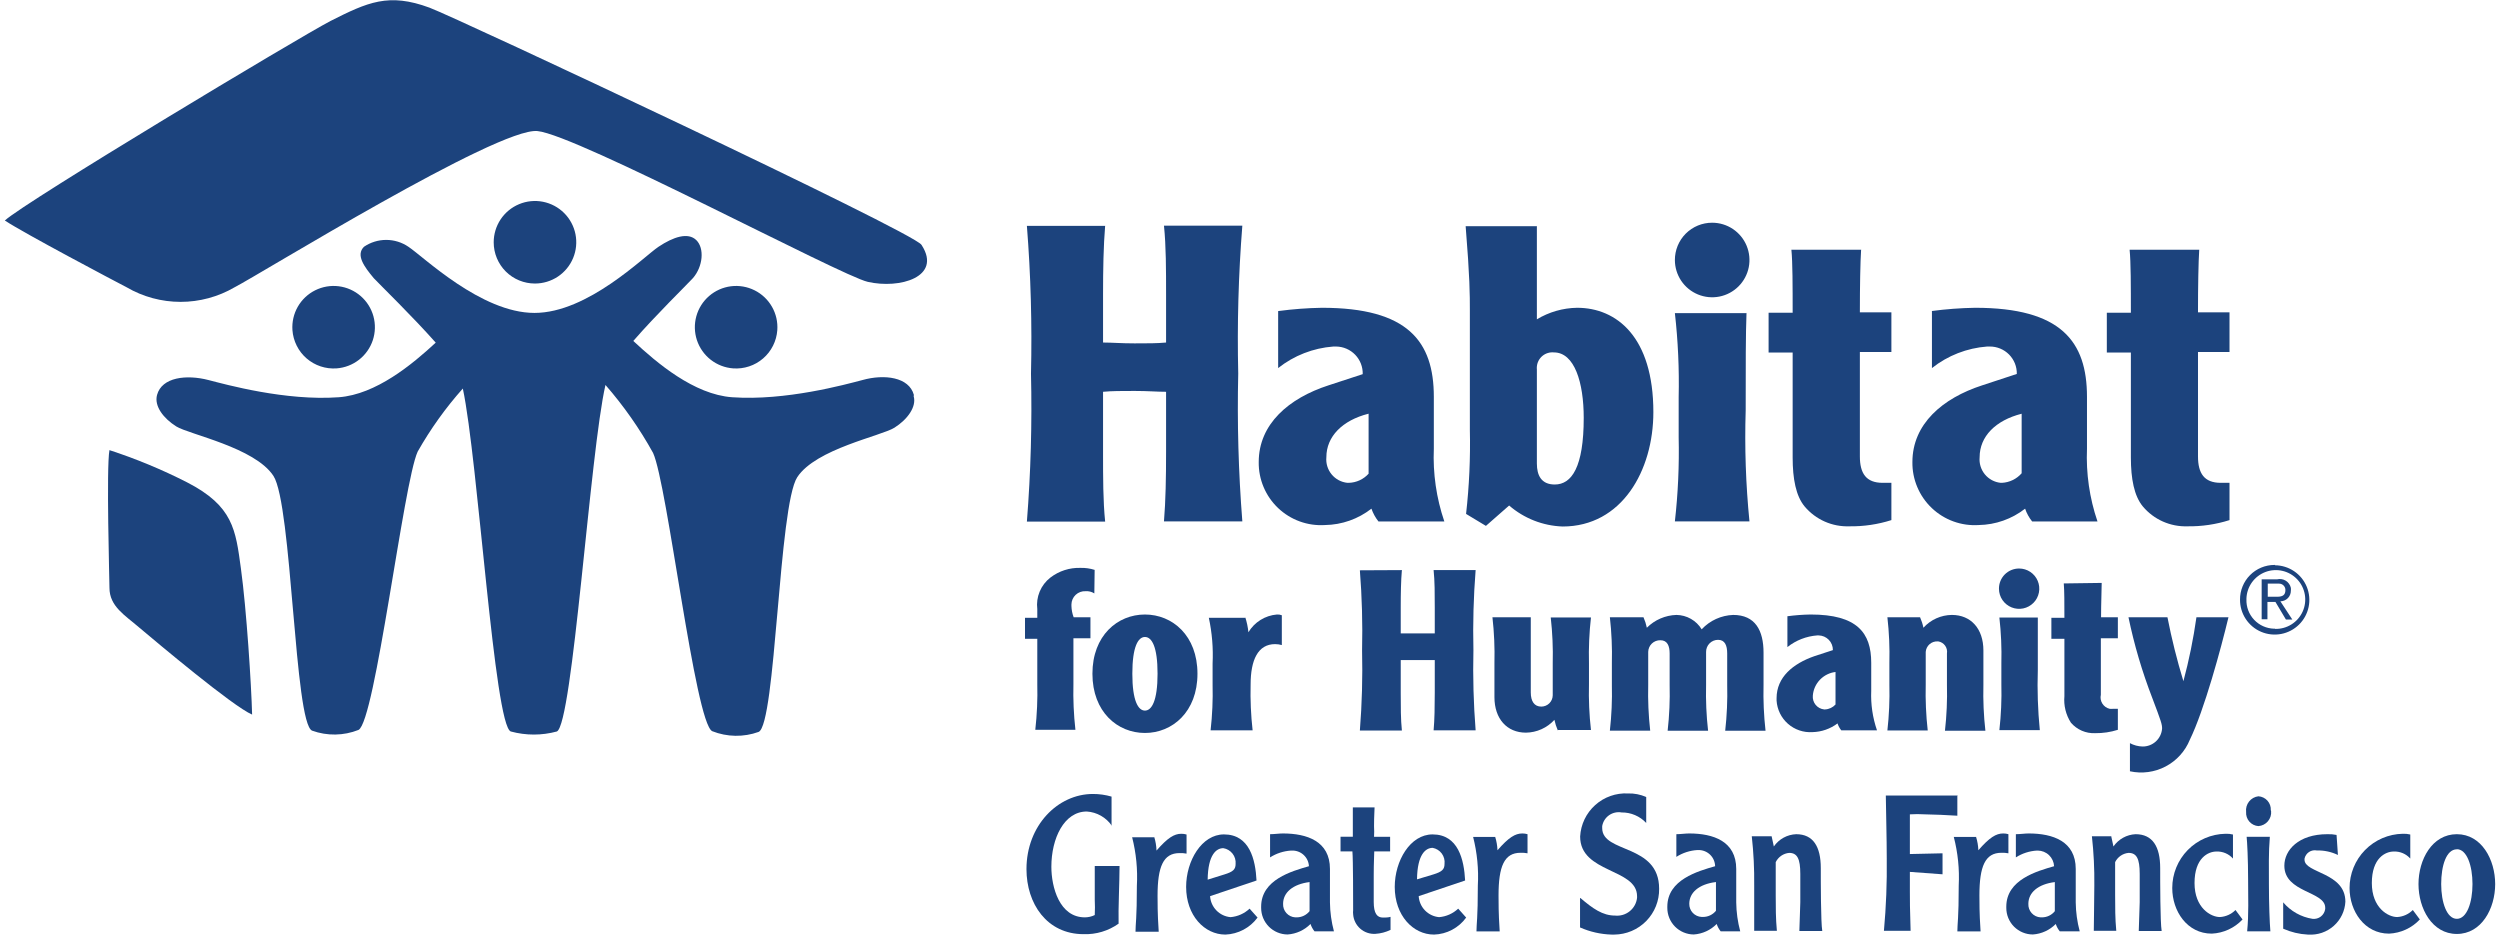
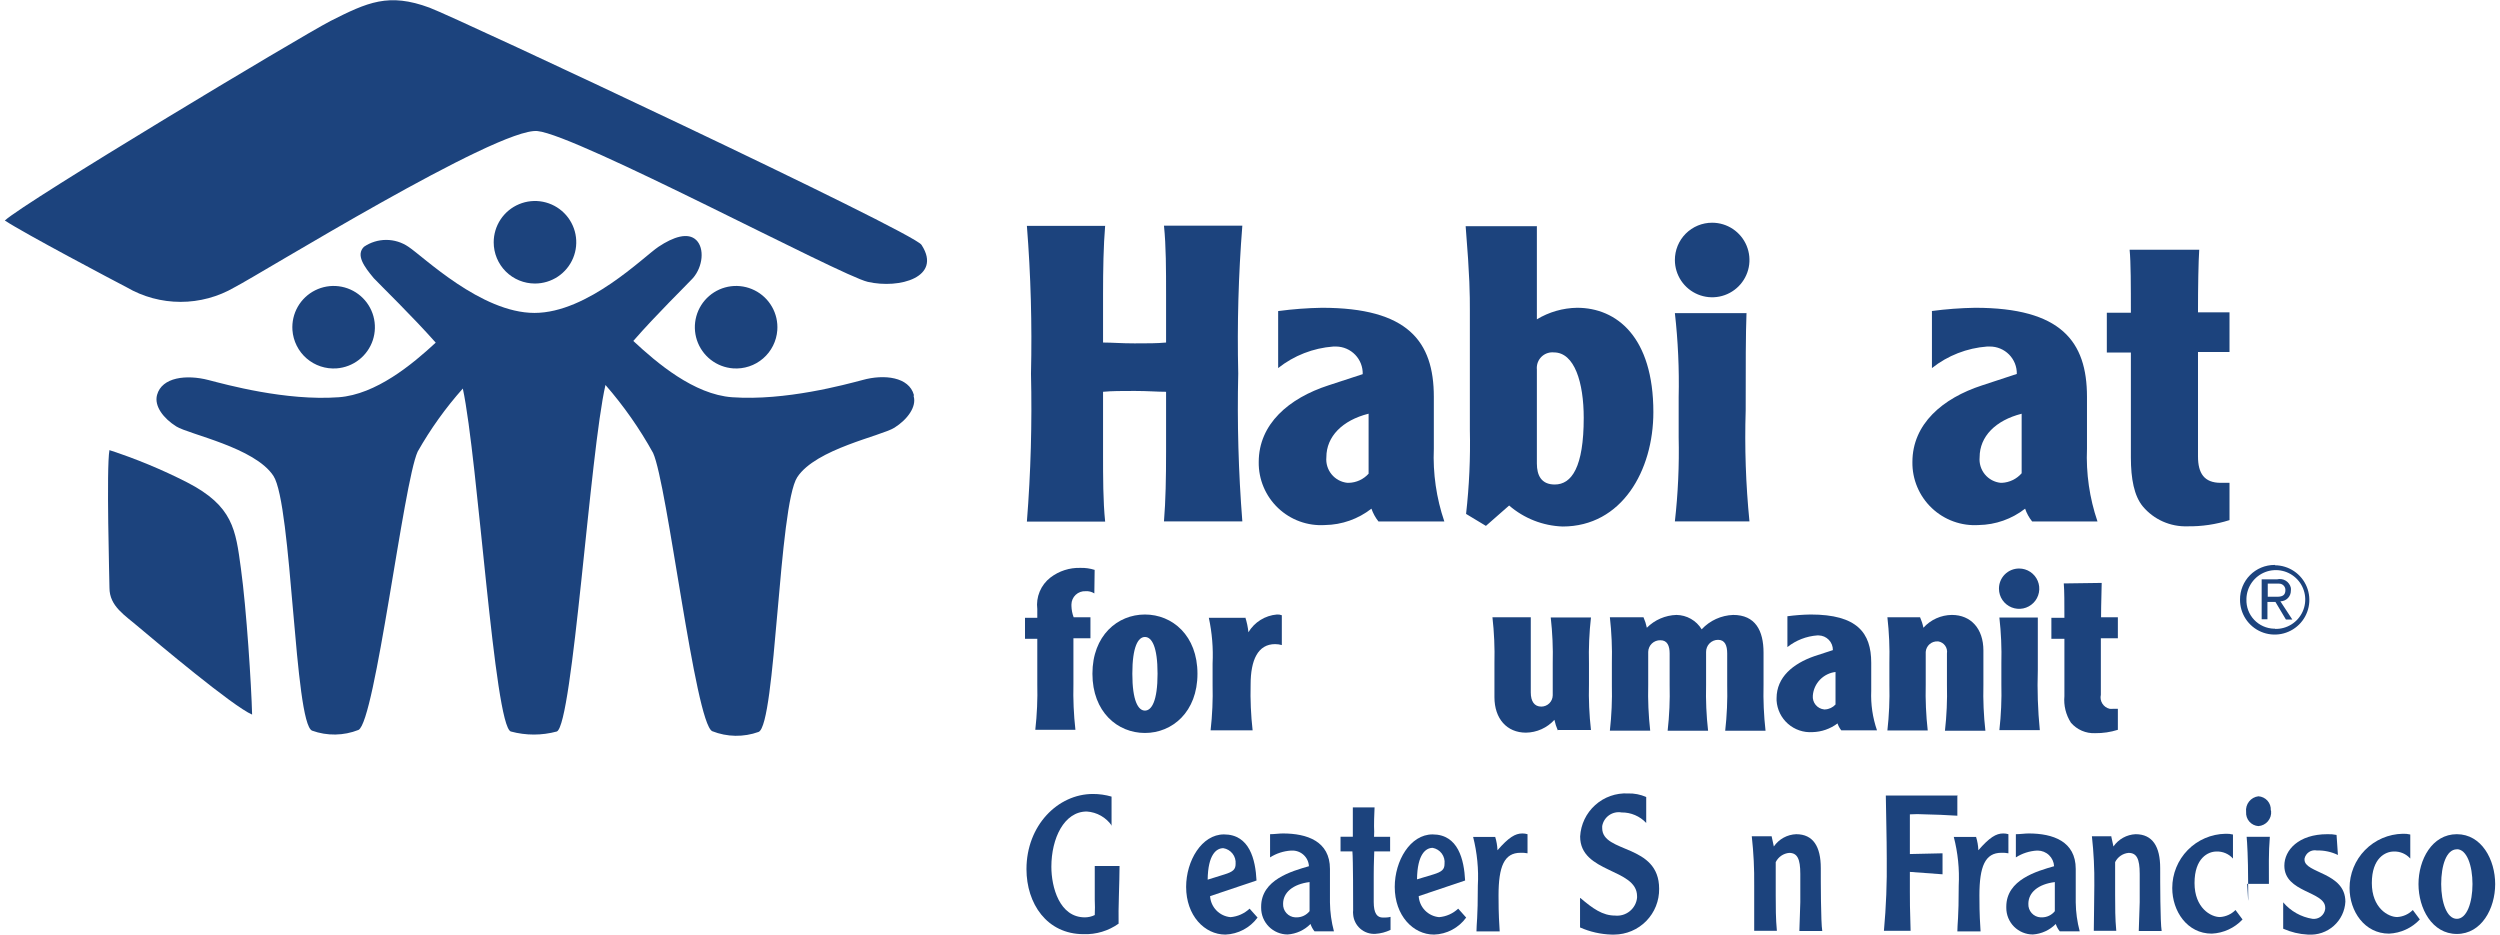
<svg xmlns="http://www.w3.org/2000/svg" width="214" height="80" viewBox="0 0 214 80" fill="none">
  <g clip-path="url(#clip0_210_509)">
    <path d="M25.033 28.261C24.984 27.564 25.142 26.869 25.487 26.262C25.833 25.655 26.351 25.164 26.975 24.852C27.6 24.539 28.303 24.418 28.996 24.504C29.689 24.591 30.341 24.881 30.869 25.337C31.398 25.794 31.779 26.397 31.965 27.07C32.15 27.743 32.132 28.456 31.913 29.119C31.694 29.782 31.282 30.365 30.732 30.795C30.181 31.224 29.515 31.481 28.819 31.533C28.355 31.567 27.889 31.509 27.448 31.363C27.007 31.218 26.599 30.986 26.247 30.682C25.895 30.378 25.607 30.008 25.399 29.592C25.191 29.177 25.066 28.724 25.033 28.261Z" fill="#1C437D" />
    <path d="M66.537 28.261C66.587 27.564 66.429 26.869 66.083 26.262C65.737 25.655 65.22 25.164 64.595 24.852C63.971 24.539 63.267 24.418 62.574 24.504C61.881 24.591 61.229 24.881 60.701 25.337C60.173 25.794 59.791 26.397 59.606 27.07C59.42 27.743 59.438 28.456 59.657 29.119C59.877 29.782 60.288 30.365 60.839 30.795C61.389 31.224 62.055 31.481 62.752 31.533C63.215 31.567 63.681 31.509 64.122 31.363C64.564 31.218 64.972 30.986 65.323 30.682C65.675 30.378 65.963 30.008 66.171 29.592C66.38 29.177 66.504 28.724 66.537 28.261Z" fill="#1C437D" />
    <path d="M78.228 33.807C77.814 32.27 75.692 32.009 73.831 32.53C72.356 32.917 67.231 34.328 62.672 34.004C59.399 33.771 56.207 31.047 54.211 29.186C56.189 26.912 58.707 24.467 59.328 23.793C60.173 22.804 60.316 21.258 59.606 20.557C58.896 19.856 57.637 20.279 56.369 21.123C55.101 21.968 50.318 26.786 45.75 26.786C41.182 26.786 36.246 21.968 34.96 21.123C34.4 20.741 33.737 20.536 33.059 20.536C32.38 20.536 31.717 20.741 31.157 21.123C30.446 21.825 31.157 22.813 32.002 23.82C32.622 24.476 35.266 27.038 37.298 29.33C35.302 31.182 32.182 33.771 28.999 34.004C24.449 34.337 19.315 32.908 17.84 32.53C15.97 32.045 13.857 32.279 13.443 33.807C13.183 34.768 14.001 35.82 15.089 36.503C16.177 37.186 21.814 38.301 23.406 40.737C24.997 43.173 25.204 61.914 26.715 62.544C28.003 63.009 29.417 62.987 30.689 62.481C32.119 61.753 34.538 41.294 35.752 38.66C36.846 36.728 38.142 34.917 39.618 33.258C40.922 39.371 42.315 62.139 43.727 62.616C45.016 62.966 46.376 62.966 47.665 62.616C49.023 62.031 50.507 38.66 51.828 32.953C53.388 34.742 54.753 36.691 55.902 38.768C57.124 41.393 59.498 61.861 60.964 62.589C62.236 63.094 63.65 63.117 64.938 62.652C66.413 62.022 66.656 43.272 68.247 40.845C69.839 38.418 75.44 37.321 76.564 36.611C77.688 35.901 78.471 34.813 78.21 33.914" fill="#1C437D" />
    <path d="M42.261 20.746C42.259 20.047 42.465 19.363 42.852 18.781C43.239 18.199 43.79 17.745 44.436 17.476C45.081 17.207 45.792 17.136 46.478 17.271C47.164 17.407 47.795 17.742 48.29 18.236C48.785 18.73 49.123 19.359 49.26 20.045C49.397 20.73 49.327 21.441 49.06 22.087C48.793 22.733 48.34 23.285 47.759 23.674C47.177 24.062 46.494 24.27 45.794 24.27C45.331 24.271 44.871 24.181 44.443 24.004C44.014 23.828 43.624 23.568 43.296 23.241C42.968 22.914 42.708 22.525 42.53 22.097C42.352 21.669 42.261 21.21 42.261 20.746Z" fill="#1C437D" />
    <path d="M78.91 21.007C80.627 23.703 77.031 24.755 74.279 24.126C71.977 23.605 49.39 11.542 46.001 11.218C42.611 10.895 22.317 23.443 20.078 24.593C18.676 25.41 17.083 25.84 15.46 25.84C13.838 25.84 12.245 25.41 10.843 24.593C9.836 24.072 2.104 19.991 0.413 18.877C2.104 17.303 25.59 3.2 28.287 1.798C31.47 0.189 33.268 -0.638 36.766 0.656C39.167 1.555 78.127 19.829 78.874 20.953" fill="#1C437D" />
    <path d="M9.325 38.517C11.621 39.263 13.855 40.189 16.006 41.285C19.962 43.317 20.169 45.348 20.619 48.638C21.104 52.153 21.518 58.688 21.581 61.169C19.926 60.458 13.488 55.038 11.906 53.708C10.71 52.674 9.37 51.91 9.37 50.319C9.37 49.708 9.091 40.036 9.37 38.526" fill="#1C437D" />
    <path d="M194.731 48.386C195.319 48.39 195.892 48.568 196.378 48.897C196.864 49.226 197.241 49.692 197.462 50.236C197.683 50.78 197.738 51.377 197.619 51.952C197.501 52.527 197.214 53.054 196.795 53.466C196.377 53.878 195.846 54.157 195.269 54.267C194.692 54.377 194.096 54.313 193.555 54.084C193.014 53.855 192.554 53.47 192.232 52.979C191.91 52.488 191.741 51.913 191.746 51.326C191.744 50.938 191.818 50.553 191.965 50.194C192.111 49.835 192.327 49.508 192.6 49.233C192.874 48.957 193.198 48.738 193.556 48.588C193.914 48.438 194.298 48.361 194.686 48.359H194.74L194.731 48.386ZM194.74 53.834C195.238 53.848 195.728 53.714 196.149 53.45C196.571 53.185 196.904 52.802 197.108 52.348C197.312 51.895 197.376 51.391 197.294 50.9C197.211 50.41 196.985 49.955 196.644 49.593C196.303 49.231 195.863 48.978 195.378 48.866C194.893 48.754 194.386 48.788 193.921 48.963C193.456 49.139 193.053 49.449 192.763 49.853C192.474 50.258 192.311 50.739 192.295 51.236V51.308C192.284 51.627 192.336 51.946 192.449 52.245C192.562 52.544 192.732 52.818 192.951 53.051C193.17 53.284 193.433 53.472 193.725 53.603C194.016 53.734 194.331 53.806 194.651 53.816H194.74V53.834ZM194.093 53.007H193.598V49.591H194.92C195.045 49.56 195.176 49.555 195.303 49.575C195.43 49.595 195.552 49.64 195.662 49.708C195.772 49.776 195.867 49.865 195.941 49.97C196.016 50.075 196.07 50.193 196.098 50.319C196.107 50.403 196.107 50.487 196.098 50.571C196.099 50.8 196.011 51.021 195.854 51.188C195.697 51.355 195.482 51.456 195.253 51.47H195.199L196.224 53.034H195.676L194.776 51.523H194.093V53.034V53.007ZM194.093 51.083H194.911C195.451 51.083 195.631 50.894 195.631 50.499C195.631 50.356 195.574 50.219 195.473 50.117C195.371 50.016 195.234 49.959 195.091 49.959H194.12V51.074L194.093 51.083Z" fill="#1C437D" />
    <path d="M94.601 19.317C94.457 21.052 94.421 23.074 94.421 25.24V29.321C95.204 29.321 95.977 29.393 97.119 29.393C98.261 29.393 99.034 29.393 99.816 29.321V25.24C99.816 23.074 99.816 21.061 99.636 19.317H106.344C106.011 23.527 105.894 27.751 105.993 31.973C105.895 36.195 106.012 40.419 106.344 44.629H99.636C99.78 42.894 99.816 40.872 99.816 38.705V33.537C99.034 33.537 98.261 33.465 97.119 33.465C95.977 33.465 95.204 33.465 94.421 33.537V38.723C94.421 40.881 94.421 42.912 94.601 44.647H87.902C88.235 40.437 88.352 36.213 88.253 31.991C88.352 27.769 88.235 23.545 87.902 19.335H94.61L94.601 19.317Z" fill="#1C437D" />
    <path d="M109.437 26.625C110.671 26.46 111.914 26.367 113.16 26.346C120.506 26.346 122.736 29.213 122.736 33.968V38.4C122.647 40.517 122.952 42.632 123.635 44.638H117.997C117.736 44.309 117.532 43.938 117.395 43.542C116.258 44.429 114.863 44.922 113.42 44.944C112.687 44.991 111.951 44.886 111.26 44.635C110.569 44.385 109.937 43.994 109.404 43.487C108.871 42.981 108.449 42.37 108.164 41.692C107.878 41.015 107.736 40.285 107.747 39.551C107.747 36.288 110.336 34.085 113.708 32.989L116.648 32.027C116.657 31.722 116.604 31.418 116.494 31.133C116.384 30.849 116.218 30.589 116.006 30.369C115.794 30.149 115.541 29.973 115.261 29.852C114.98 29.731 114.679 29.666 114.373 29.663H114.131C112.408 29.793 110.765 30.434 109.41 31.506V26.625H109.437ZM117.134 35.416C114.904 35.982 113.537 37.366 113.537 39.137C113.487 39.666 113.648 40.193 113.985 40.604C114.321 41.015 114.807 41.276 115.336 41.33H115.452C115.774 41.322 116.091 41.249 116.383 41.114C116.675 40.98 116.937 40.787 117.152 40.548V35.416H117.134Z" fill="#1C437D" />
    <path d="M131.556 19.317V27.335C132.596 26.706 133.785 26.365 135 26.346C138.372 26.346 141.528 28.827 141.528 35.281C141.528 40.278 138.83 45.069 133.759 45.069C132.073 45.01 130.458 44.376 129.182 43.272L127.195 45.016L125.496 43.991C125.765 41.604 125.874 39.201 125.82 36.8V26.553C125.82 25.24 125.82 23.784 125.46 19.362H131.565L131.556 19.317ZM131.556 39.676C131.556 40.701 131.943 41.474 133.085 41.474C134.541 41.474 135.567 39.982 135.567 35.766C135.567 32.755 134.784 30.166 133.013 30.166C132.838 30.149 132.661 30.166 132.493 30.218C132.325 30.269 132.169 30.353 132.033 30.465C131.898 30.577 131.786 30.715 131.704 30.87C131.622 31.025 131.572 31.196 131.556 31.371C131.547 31.454 131.547 31.539 131.556 31.622V39.712V39.676Z" fill="#1C437D" />
    <path d="M146.562 19.065C147.193 19.065 147.81 19.252 148.335 19.602C148.859 19.953 149.269 20.45 149.51 21.033C149.752 21.616 149.816 22.257 149.694 22.875C149.571 23.494 149.268 24.063 148.822 24.509C148.377 24.956 147.809 25.261 147.19 25.385C146.572 25.509 145.93 25.447 145.347 25.207C144.763 24.967 144.264 24.559 143.912 24.036C143.561 23.512 143.372 22.896 143.37 22.265C143.368 21.845 143.449 21.429 143.608 21.04C143.768 20.651 144.002 20.298 144.299 20C144.596 19.703 144.949 19.467 145.337 19.306C145.726 19.146 146.142 19.064 146.562 19.065ZM149.502 26.76C149.431 28.557 149.431 31.254 149.431 35.128C149.332 38.299 149.44 41.473 149.754 44.629H143.37C143.64 42.242 143.748 39.84 143.694 37.438V33.995C143.748 31.594 143.64 29.192 143.37 26.805H149.511L149.502 26.76Z" fill="#1C437D" />
-     <path d="M159.313 21.339C159.241 22.436 159.205 24.53 159.205 26.733H161.903V30.13H159.205V39.065C159.205 40.521 159.736 41.33 161.156 41.33C161.408 41.33 161.651 41.33 161.903 41.33V44.521C160.74 44.891 159.526 45.07 158.306 45.052C157.58 45.078 156.858 44.939 156.195 44.645C155.531 44.35 154.943 43.909 154.476 43.353C153.729 42.454 153.451 40.98 153.451 39.164V30.175H151.392V26.769H153.451C153.451 24.53 153.451 22.436 153.343 21.375H159.304L159.313 21.339Z" fill="#1C437D" />
    <path d="M165.347 26.625C166.582 26.46 167.824 26.367 169.07 26.346C176.416 26.346 178.646 29.213 178.646 33.968V38.4C178.557 40.517 178.862 42.632 179.545 44.638H173.952C173.688 44.311 173.484 43.94 173.35 43.542C172.213 44.428 170.817 44.921 169.375 44.944C168.642 44.991 167.906 44.886 167.215 44.635C166.524 44.385 165.892 43.994 165.359 43.487C164.826 42.981 164.404 42.37 164.119 41.692C163.833 41.015 163.691 40.285 163.702 39.551C163.702 36.288 166.291 34.085 169.663 32.989L172.639 32.009C172.645 31.701 172.59 31.396 172.476 31.11C172.361 30.825 172.191 30.565 171.975 30.346C171.759 30.128 171.501 29.954 171.216 29.837C170.932 29.72 170.627 29.66 170.32 29.663H170.095C168.373 29.793 166.729 30.434 165.374 31.506V26.625H165.347ZM173.053 35.416C170.814 35.982 169.456 37.366 169.456 39.137C169.406 39.666 169.567 40.193 169.904 40.604C170.241 41.015 170.726 41.276 171.255 41.33H171.372C171.692 41.313 172.006 41.231 172.295 41.091C172.584 40.951 172.841 40.754 173.053 40.512V35.416Z" fill="#1C437D" />
    <path d="M188.256 21.339C188.184 22.436 188.148 24.53 188.148 26.733H190.846V30.13H188.148V39.065C188.148 40.521 188.679 41.33 190.1 41.33C190.351 41.33 190.594 41.33 190.846 41.33V44.521C189.683 44.891 188.469 45.07 187.249 45.052C186.525 45.077 185.805 44.937 185.143 44.643C184.481 44.349 183.894 43.907 183.428 43.353C182.682 42.454 182.403 40.98 182.403 39.164V30.175H180.344V26.769H182.403C182.403 24.53 182.403 22.436 182.295 21.375H188.256V21.339Z" fill="#1C437D" />
    <path d="M93.675 50.796C93.453 50.654 93.191 50.588 92.928 50.607C92.773 50.598 92.619 50.621 92.473 50.674C92.327 50.727 92.193 50.809 92.08 50.915C91.967 51.02 91.876 51.148 91.813 51.29C91.75 51.431 91.717 51.584 91.715 51.739C91.71 51.784 91.71 51.83 91.715 51.874C91.724 52.203 91.788 52.528 91.903 52.836H93.342V54.634H91.885V58.553C91.853 59.862 91.91 61.171 92.056 62.472H88.621C88.768 61.171 88.825 59.862 88.792 58.553V54.679H87.74V52.881H88.792V52.135C88.729 51.627 88.8 51.111 88.997 50.638C89.194 50.165 89.511 49.752 89.916 49.438C90.652 48.874 91.561 48.582 92.488 48.611C92.899 48.6 93.309 48.658 93.702 48.782L93.675 50.796Z" fill="#1C437D" />
    <path d="M102.503 57.672C102.503 60.935 100.354 62.742 98.007 62.742C95.661 62.742 93.512 60.944 93.512 57.672C93.512 54.4 95.661 52.602 98.007 52.602C100.354 52.602 102.503 54.4 102.503 57.672ZM96.928 57.672C96.928 60 97.432 60.827 98.007 60.827C98.583 60.827 99.087 60 99.087 57.672C99.087 55.344 98.592 54.526 98.007 54.526C97.423 54.526 96.928 55.353 96.928 57.672Z" fill="#1C437D" />
    <path d="M106.595 52.836C106.73 53.254 106.821 53.685 106.864 54.121C107.12 53.693 107.475 53.331 107.899 53.067C108.323 52.803 108.803 52.644 109.301 52.602C109.445 52.592 109.589 52.613 109.724 52.665V55.218C109.537 55.164 109.343 55.137 109.148 55.137C107.683 55.137 107.053 56.486 107.053 58.598C107.02 59.907 107.077 61.216 107.224 62.517H103.627C103.774 61.216 103.831 59.907 103.798 58.598V56.8C103.862 55.485 103.753 54.168 103.475 52.881H106.595V52.836Z" fill="#1C437D" />
-     <path d="M120.002 48.8C119.921 49.699 119.903 50.84 119.903 52.009V54.22H122.816V52.009C122.816 50.84 122.816 49.744 122.717 48.8H126.314C126.134 51.081 126.071 53.37 126.125 55.658C126.071 57.946 126.134 60.235 126.314 62.517H122.717C122.798 61.618 122.816 60.485 122.816 59.308V56.503H119.903V59.326C119.903 60.494 119.903 61.591 120.002 62.535H116.405C116.585 60.253 116.648 57.964 116.594 55.676C116.648 53.389 116.585 51.099 116.405 48.818L120.002 48.8Z" fill="#1C437D" />
    <path d="M133.346 62.517C133.22 62.227 133.124 61.926 133.058 61.618C132.749 61.958 132.373 62.231 131.954 62.419C131.534 62.608 131.081 62.709 130.621 62.715C128.985 62.715 127.924 61.519 127.924 59.676V56.755C127.957 55.446 127.9 54.137 127.753 52.836H131.035V59.272C131.035 60.036 131.341 60.485 131.934 60.485C132.191 60.485 132.437 60.385 132.621 60.205C132.804 60.025 132.909 59.78 132.914 59.524V56.773C132.947 55.464 132.89 54.155 132.743 52.854H136.187C136.04 54.155 135.983 55.464 136.016 56.773V58.571C135.983 59.88 136.04 61.189 136.187 62.49H133.382L133.346 62.517Z" fill="#1C437D" />
    <path d="M140.682 52.836C140.81 53.124 140.907 53.426 140.97 53.735C141.644 53.059 142.551 52.667 143.505 52.638C143.94 52.644 144.366 52.76 144.744 52.975C145.121 53.19 145.438 53.498 145.663 53.87C146.01 53.497 146.426 53.196 146.889 52.985C147.352 52.774 147.852 52.656 148.361 52.638C150.249 52.638 150.959 53.968 150.959 55.865V58.634C150.927 59.942 150.984 61.252 151.13 62.553H147.677C147.824 61.252 147.881 59.942 147.848 58.634V55.937C147.848 55.263 147.659 54.769 147.066 54.769C146.93 54.769 146.795 54.796 146.67 54.848C146.544 54.901 146.43 54.978 146.335 55.075C146.239 55.172 146.164 55.287 146.114 55.414C146.063 55.54 146.039 55.675 146.041 55.811C146.037 55.853 146.037 55.895 146.041 55.937V58.634C146.008 59.942 146.065 61.252 146.212 62.553H142.75C142.897 61.252 142.954 59.942 142.921 58.634V55.937C142.921 55.299 142.732 54.804 142.13 54.804C141.995 54.801 141.862 54.824 141.737 54.872C141.611 54.921 141.497 54.993 141.4 55.086C141.303 55.179 141.225 55.29 141.172 55.413C141.118 55.536 141.089 55.668 141.087 55.802V58.625C141.054 59.933 141.111 61.243 141.257 62.544H137.805C137.951 61.243 138.008 59.933 137.976 58.625V56.755C138.009 55.446 137.952 54.137 137.805 52.836H140.682Z" fill="#1C437D" />
    <path d="M152.966 52.755C153.636 52.664 154.312 52.613 154.989 52.602C158.963 52.602 160.177 54.157 160.177 56.737V59.137C160.13 60.285 160.297 61.431 160.671 62.517H157.614C157.472 62.34 157.362 62.139 157.291 61.924C156.671 62.392 155.919 62.653 155.142 62.67C154.763 62.694 154.384 62.644 154.025 62.521C153.666 62.399 153.334 62.207 153.049 61.957C152.765 61.706 152.532 61.402 152.365 61.062C152.198 60.721 152.1 60.352 152.075 59.973C152.071 59.904 152.071 59.835 152.075 59.766C152.075 57.969 153.478 56.809 155.303 56.171L156.895 55.65C156.897 55.487 156.868 55.325 156.807 55.173C156.747 55.022 156.658 54.884 156.544 54.767C156.431 54.65 156.295 54.557 156.146 54.492C155.996 54.428 155.835 54.393 155.672 54.391H155.555C154.623 54.461 153.734 54.808 153.002 55.389V52.755H152.966ZM157.138 57.519C156.627 57.576 156.152 57.809 155.794 58.178C155.436 58.547 155.218 59.029 155.178 59.542C155.15 59.828 155.237 60.113 155.418 60.335C155.6 60.557 155.863 60.699 156.149 60.728H156.221C156.564 60.712 156.888 60.56 157.12 60.306V57.528L157.138 57.519Z" fill="#1C437D" />
    <path d="M164.357 52.836C164.485 53.124 164.582 53.426 164.645 53.735C164.953 53.393 165.328 53.119 165.748 52.93C166.167 52.742 166.621 52.642 167.081 52.638C168.718 52.638 169.779 53.825 169.779 55.676V58.634C169.746 59.942 169.803 61.252 169.95 62.553H166.488C166.635 61.252 166.692 59.942 166.659 58.634V55.937C166.678 55.82 166.674 55.701 166.647 55.585C166.62 55.47 166.57 55.361 166.501 55.265C166.431 55.169 166.344 55.088 166.243 55.026C166.142 54.963 166.03 54.922 165.912 54.903H165.859C165.605 54.891 165.357 54.978 165.167 55.146C164.978 55.314 164.861 55.55 164.842 55.802V58.607C164.81 59.916 164.867 61.225 165.013 62.526H161.561C161.707 61.225 161.764 59.916 161.731 58.607V56.755C161.765 55.446 161.708 54.137 161.561 52.836H164.357Z" fill="#1C437D" />
    <path d="M172.837 48.665C173.178 48.665 173.511 48.766 173.794 48.955C174.078 49.144 174.299 49.412 174.43 49.727C174.561 50.041 174.597 50.387 174.531 50.721C174.466 51.056 174.304 51.363 174.064 51.605C173.824 51.847 173.518 52.013 173.185 52.082C172.851 52.15 172.504 52.119 172.189 51.991C171.873 51.863 171.602 51.644 171.41 51.363C171.218 51.082 171.114 50.75 171.111 50.409C171.107 50.181 171.149 49.954 171.234 49.742C171.32 49.53 171.446 49.337 171.607 49.174C171.768 49.012 171.959 48.883 172.171 48.796C172.382 48.709 172.608 48.664 172.837 48.665ZM174.437 52.854V57.349C174.382 59.067 174.439 60.788 174.608 62.499H171.147C171.293 61.198 171.35 59.889 171.317 58.58V56.782C171.351 55.473 171.294 54.164 171.147 52.863H174.437V52.854Z" fill="#1C437D" />
    <path d="M179.905 49.897C179.905 50.49 179.851 51.622 179.851 52.836H181.289V54.634H179.833V59.47C179.773 59.73 179.82 60.002 179.961 60.228C180.103 60.454 180.328 60.614 180.588 60.674C180.687 60.683 180.786 60.683 180.885 60.674H181.289V62.472C180.661 62.67 180.006 62.767 179.347 62.76C178.955 62.777 178.565 62.706 178.205 62.55C177.845 62.394 177.525 62.158 177.27 61.861C176.838 61.188 176.641 60.392 176.713 59.596V54.679H175.598V52.881H176.713C176.713 51.667 176.713 50.535 176.659 49.942L179.905 49.897Z" fill="#1C437D" />
-     <path d="M185.533 52.836C185.895 54.683 186.351 56.51 186.9 58.31C187.382 56.51 187.755 54.682 188.015 52.836H190.757C190.128 55.47 188.68 60.809 187.448 63.326C187.049 64.307 186.316 65.116 185.378 65.609C184.44 66.103 183.358 66.249 182.323 66.022V63.614C182.655 63.793 183.025 63.892 183.402 63.901C183.824 63.907 184.233 63.751 184.544 63.465C184.855 63.179 185.045 62.785 185.075 62.364C185.075 61.995 185.003 61.771 184.229 59.73C183.365 57.492 182.685 55.186 182.197 52.836H185.533Z" fill="#1C437D" />
    <path d="M95.176 70.688C94.934 70.334 94.615 70.04 94.243 69.829C93.871 69.617 93.455 69.493 93.027 69.465C91.085 69.465 89.997 71.766 89.997 74.193C89.997 75.928 90.681 78.526 92.865 78.526C93.159 78.525 93.448 78.457 93.711 78.328C93.733 77.885 93.733 77.441 93.711 76.998C93.711 76.548 93.711 74.535 93.711 74.13H95.833C95.833 75.47 95.716 77.816 95.752 79.065C94.879 79.685 93.827 80.001 92.758 79.964C89.602 79.964 87.866 77.339 87.866 74.4C87.866 70.643 90.564 67.964 93.549 67.964C94.09 67.962 94.629 68.038 95.149 68.189V70.715L95.176 70.688Z" fill="#1C437D" />
-     <path d="M98.799 71.632C98.917 72.014 98.984 72.41 98.997 72.809C99.95 71.713 100.517 71.371 101.119 71.371C101.271 71.369 101.423 71.39 101.569 71.434V73.07C101.37 73.032 101.168 73.017 100.966 73.025C99.573 73.025 99.087 74.193 99.087 76.683C99.087 78.481 99.15 79.029 99.186 79.757H97.199C97.199 79.11 97.316 78.643 97.316 75.829C97.393 74.43 97.257 73.026 96.911 71.668H98.799V71.632Z" fill="#1C437D" />
    <path d="M103.583 76.71C103.611 77.169 103.803 77.602 104.123 77.932C104.443 78.262 104.87 78.466 105.328 78.508C105.94 78.459 106.518 78.202 106.964 77.78L107.647 78.544C107.327 78.977 106.914 79.333 106.438 79.585C105.961 79.837 105.435 79.979 104.896 80C103.098 80 101.533 78.364 101.533 75.919C101.533 73.69 102.864 71.425 104.77 71.425C106.973 71.425 107.468 73.591 107.558 75.371L103.583 76.71ZM104.815 74.85C105.543 74.625 105.768 74.427 105.768 73.951C105.795 73.635 105.702 73.32 105.507 73.071C105.311 72.821 105.029 72.653 104.716 72.603C104.132 72.603 103.403 73.133 103.376 75.299L104.815 74.85Z" fill="#1C437D" />
    <path d="M112.522 79.721C112.37 79.534 112.254 79.321 112.18 79.092C111.659 79.621 110.961 79.941 110.22 79.991C109.921 79.99 109.626 79.93 109.35 79.814C109.075 79.699 108.824 79.531 108.614 79.319C108.404 79.106 108.237 78.855 108.124 78.579C108.011 78.302 107.953 78.006 107.954 77.708V77.609C107.954 75.299 110.58 74.571 112.045 74.148C112.027 73.78 111.865 73.434 111.594 73.184C111.324 72.934 110.966 72.799 110.598 72.809H110.517C109.877 72.848 109.258 73.049 108.718 73.393V71.407C109.06 71.407 109.51 71.344 109.815 71.344C111.883 71.344 113.844 72.009 113.844 74.382V77.249C113.854 78.084 113.969 78.915 114.185 79.721H112.513H112.522ZM112.099 75.505C110.661 75.685 109.833 76.404 109.833 77.366C109.819 77.658 109.92 77.944 110.116 78.161C110.311 78.378 110.585 78.51 110.876 78.526H110.984C111.198 78.528 111.41 78.481 111.603 78.389C111.796 78.297 111.966 78.162 112.099 77.995V75.505Z" fill="#1C437D" />
    <path d="M118.994 72.881H117.636C117.636 73.205 117.591 73.78 117.591 74.939V77.205C117.591 78.193 117.879 78.544 118.383 78.544C118.598 78.544 118.814 78.544 119.03 78.481V79.596C118.625 79.794 118.185 79.91 117.735 79.937C117.26 79.967 116.792 79.806 116.434 79.491C116.077 79.176 115.859 78.732 115.829 78.256C115.815 78.143 115.815 78.028 115.829 77.915C115.829 77.124 115.829 73.582 115.766 72.881H114.75V71.623H115.802C115.802 71.416 115.802 70.148 115.802 69.115H117.663C117.663 69.474 117.618 69.78 117.618 70.733C117.636 71.032 117.636 71.332 117.618 71.632H118.994V72.881Z" fill="#1C437D" />
    <path d="M121.44 76.71C121.468 77.169 121.659 77.602 121.979 77.932C122.299 78.262 122.727 78.466 123.184 78.508C123.797 78.459 124.374 78.202 124.821 77.78L125.504 78.544C125.187 78.981 124.774 79.339 124.297 79.591C123.82 79.844 123.292 79.984 122.753 80C120.954 80 119.39 78.364 119.39 75.919C119.39 73.69 120.711 71.425 122.627 71.425C124.83 71.425 125.324 73.591 125.414 75.371L121.44 76.71ZM122.699 74.85C123.427 74.625 123.652 74.427 123.652 73.951C123.689 73.635 123.605 73.318 123.416 73.062C123.227 72.807 122.948 72.633 122.636 72.576C122.051 72.576 121.323 73.106 121.296 75.272L122.699 74.85Z" fill="#1C437D" />
    <path d="M127.987 71.632C128.103 72.005 128.169 72.392 128.185 72.782C129.138 71.685 129.704 71.344 130.307 71.344C130.459 71.342 130.61 71.363 130.756 71.407V73.043C130.558 73.005 130.356 72.99 130.154 72.998C128.76 72.998 128.275 74.166 128.275 76.656C128.275 78.454 128.338 79.002 128.374 79.73H126.386C126.386 79.083 126.503 78.616 126.503 75.802C126.581 74.403 126.444 72.999 126.099 71.641H127.987V71.632Z" fill="#1C437D" />
    <path d="M135.287 76.872C136.339 77.771 137.184 78.373 138.245 78.373C138.47 78.397 138.696 78.376 138.913 78.312C139.129 78.248 139.331 78.142 139.506 78C139.681 77.858 139.827 77.683 139.935 77.485C140.042 77.287 140.11 77.069 140.133 76.845C140.138 76.803 140.138 76.761 140.133 76.719C140.133 74.31 135.26 74.76 135.26 71.605C135.316 70.573 135.779 69.605 136.548 68.914C137.316 68.223 138.328 67.865 139.36 67.919C139.895 67.904 140.426 68.008 140.916 68.225V70.445C140.647 70.157 140.321 69.928 139.959 69.774C139.596 69.619 139.206 69.541 138.812 69.546C138.626 69.513 138.435 69.516 138.25 69.557C138.065 69.598 137.891 69.675 137.736 69.783C137.581 69.892 137.45 70.03 137.349 70.19C137.248 70.35 137.18 70.528 137.148 70.715C137.143 70.772 137.143 70.829 137.148 70.885C137.148 73.07 142.022 72.198 142.022 76.081C142.029 76.591 141.935 77.097 141.746 77.57C141.556 78.044 141.275 78.475 140.918 78.839C140.561 79.204 140.136 79.494 139.666 79.693C139.197 79.892 138.692 79.996 138.182 80H137.948C137.018 79.973 136.102 79.765 135.251 79.389V76.872H135.287Z" fill="#1C437D" />
-     <path d="M147.29 79.721C147.139 79.534 147.023 79.321 146.949 79.092C146.427 79.621 145.73 79.941 144.989 79.991C144.69 79.99 144.394 79.93 144.119 79.814C143.843 79.699 143.593 79.531 143.383 79.319C143.172 79.106 143.006 78.855 142.892 78.579C142.779 78.302 142.721 78.006 142.723 77.708V77.609C142.723 75.299 145.348 74.571 146.814 74.148C146.81 73.963 146.77 73.78 146.696 73.61C146.622 73.44 146.515 73.287 146.381 73.158C146.248 73.03 146.09 72.929 145.918 72.861C145.745 72.793 145.561 72.76 145.375 72.764H145.294C144.655 72.803 144.036 73.004 143.496 73.348V71.407C143.838 71.407 144.287 71.344 144.593 71.344C146.661 71.344 148.621 72.009 148.621 74.382V77.249C148.632 78.084 148.747 78.915 148.963 79.721H147.29ZM146.868 75.505C145.429 75.685 144.602 76.404 144.602 77.366C144.597 77.655 144.705 77.934 144.903 78.144C145.102 78.354 145.374 78.478 145.663 78.49H145.771C145.985 78.492 146.196 78.445 146.389 78.353C146.583 78.261 146.752 78.127 146.886 77.96V75.505H146.868Z" fill="#1C437D" />
    <path d="M151.661 71.632L151.84 72.459C152.056 72.146 152.341 71.889 152.673 71.706C153.006 71.523 153.376 71.421 153.756 71.407C155.212 71.407 155.86 72.477 155.86 74.301C155.86 75.452 155.86 78.948 155.986 79.695H154.025C154.025 79.434 154.106 77.546 154.106 77.232V74.805C154.106 73.51 153.846 73.007 153.153 73.007C152.91 73.029 152.676 73.114 152.474 73.252C152.273 73.391 152.11 73.579 152.002 73.798V76.584C152.002 77.618 152.002 78.652 152.101 79.677H150.159C150.159 78.868 150.159 77.07 150.159 75.775C150.176 74.376 150.107 72.977 149.952 71.587H151.652L151.661 71.632Z" fill="#1C437D" />
    <path d="M167.549 68.162V69.825C166.901 69.78 165.328 69.708 164.779 69.708C164.348 69.681 163.916 69.681 163.485 69.708V73.106L166.281 73.043V74.84L163.485 74.634V76.315C163.485 77.052 163.485 77.789 163.548 79.676H161.264C161.452 77.621 161.533 75.556 161.506 73.492C161.506 71.775 161.443 69.573 161.426 68.099H167.576L167.549 68.162Z" fill="#1C437D" />
    <path d="M169.15 71.632C169.266 72.005 169.333 72.392 169.348 72.782C170.301 71.685 170.868 71.344 171.47 71.344C171.622 71.342 171.774 71.363 171.92 71.407V73.043C171.721 73.005 171.519 72.99 171.317 72.998C169.924 72.998 169.438 74.166 169.438 76.656C169.438 78.454 169.501 79.002 169.537 79.73H167.55C167.55 79.083 167.667 78.616 167.667 75.802C167.738 74.402 167.596 72.998 167.244 71.641H169.132L169.15 71.632Z" fill="#1C437D" />
    <path d="M176.316 79.721C176.164 79.534 176.048 79.321 175.974 79.092C175.453 79.621 174.755 79.941 174.014 79.991C173.715 79.991 173.418 79.932 173.142 79.817C172.865 79.702 172.614 79.534 172.402 79.322C172.191 79.11 172.024 78.858 171.91 78.581C171.796 78.304 171.738 78.007 171.739 77.708V77.609C171.739 75.299 174.365 74.571 175.83 74.148C175.812 73.79 175.658 73.452 175.399 73.203C175.14 72.954 174.796 72.813 174.437 72.809H174.356C173.716 72.848 173.098 73.049 172.558 73.393V71.407C172.899 71.407 173.349 71.344 173.654 71.344C175.723 71.344 177.683 72.009 177.683 74.382V77.249C177.693 78.085 177.808 78.915 178.024 79.721H176.352H176.316ZM175.893 75.506C174.455 75.685 173.628 76.404 173.628 77.366C173.613 77.658 173.714 77.944 173.91 78.161C174.105 78.379 174.379 78.51 174.671 78.526H174.778C174.992 78.528 175.204 78.481 175.397 78.389C175.59 78.297 175.76 78.163 175.893 77.996V75.506Z" fill="#1C437D" />
    <path d="M180.731 71.632L180.911 72.459C181.124 72.149 181.407 71.892 181.736 71.71C182.065 71.528 182.432 71.424 182.808 71.407C184.265 71.407 184.912 72.477 184.912 74.301C184.912 75.452 184.912 78.948 185.038 79.695H183.078C183.078 79.434 183.159 77.546 183.159 77.232V74.805C183.159 73.51 182.898 73.007 182.205 73.007C181.962 73.029 181.728 73.114 181.527 73.252C181.325 73.391 181.163 73.579 181.055 73.798V76.584C181.055 77.618 181.055 78.652 181.153 79.677H179.229C179.229 78.868 179.274 77.07 179.274 75.775C179.291 74.376 179.222 72.977 179.067 71.587H180.731V71.632Z" fill="#1C437D" />
    <path d="M191.142 73.492C190.966 73.294 190.748 73.137 190.504 73.033C190.26 72.929 189.996 72.88 189.731 72.89C189.02 72.89 187.852 73.438 187.852 75.587C187.852 77.735 189.263 78.499 190.019 78.499C190.525 78.472 191.002 78.257 191.358 77.897L191.961 78.706C191.274 79.438 190.329 79.874 189.326 79.919C187.222 79.919 185.945 77.996 185.945 76.018C185.943 74.802 186.418 73.633 187.269 72.764C188.12 71.895 189.279 71.394 190.495 71.371C190.713 71.361 190.931 71.382 191.142 71.434V73.492Z" fill="#1C437D" />
-     <path d="M194.407 69.429C194.422 69.585 194.406 69.743 194.359 69.892C194.312 70.042 194.235 70.181 194.134 70.301C194.033 70.42 193.908 70.519 193.768 70.59C193.629 70.661 193.476 70.703 193.319 70.714C193.17 70.704 193.025 70.665 192.891 70.598C192.758 70.531 192.639 70.439 192.541 70.326C192.443 70.213 192.369 70.083 192.322 69.941C192.275 69.799 192.256 69.65 192.267 69.501C192.229 69.184 192.319 68.865 192.516 68.614C192.713 68.362 193.002 68.2 193.319 68.162C193.618 68.18 193.898 68.316 194.097 68.54C194.296 68.764 194.398 69.058 194.38 69.357C194.38 69.357 194.407 69.402 194.407 69.429ZM194.299 71.631C194.183 72.971 194.219 74.328 194.219 75.658C194.219 77.339 194.282 79.011 194.344 79.721H192.357C192.501 78.265 192.438 76.791 192.438 75.335C192.438 73.537 192.357 72.036 192.312 71.631H194.299Z" fill="#1C437D" />
+     <path d="M194.407 69.429C194.422 69.585 194.406 69.743 194.359 69.892C194.312 70.042 194.235 70.181 194.134 70.301C194.033 70.42 193.908 70.519 193.768 70.59C193.629 70.661 193.476 70.703 193.319 70.714C193.17 70.704 193.025 70.665 192.891 70.598C192.758 70.531 192.639 70.439 192.541 70.326C192.443 70.213 192.369 70.083 192.322 69.941C192.275 69.799 192.256 69.65 192.267 69.501C192.229 69.184 192.319 68.865 192.516 68.614C192.713 68.362 193.002 68.2 193.319 68.162C193.618 68.18 193.898 68.316 194.097 68.54C194.296 68.764 194.398 69.058 194.38 69.357C194.38 69.357 194.407 69.402 194.407 69.429ZM194.299 71.631C194.183 72.971 194.219 74.328 194.219 75.658H192.357C192.501 78.265 192.438 76.791 192.438 75.335C192.438 73.537 192.357 72.036 192.312 71.631H194.299Z" fill="#1C437D" />
    <path d="M195.441 77.24C196.081 77.997 196.971 78.498 197.95 78.652C198.206 78.682 198.464 78.611 198.668 78.453C198.871 78.294 199.004 78.062 199.038 77.807C199.042 77.771 199.042 77.735 199.038 77.699C199.038 76.279 195.54 76.422 195.54 74.103C195.54 72.773 196.754 71.407 199.218 71.407C199.483 71.396 199.749 71.418 200.009 71.47L200.126 73.186C199.566 72.916 198.949 72.783 198.328 72.8C198.212 72.776 198.093 72.776 197.977 72.798C197.861 72.821 197.75 72.866 197.652 72.931C197.553 72.996 197.469 73.08 197.403 73.178C197.336 73.275 197.29 73.385 197.267 73.501C197.267 73.501 197.267 73.555 197.267 73.591C197.267 74.76 200.764 74.661 200.764 77.186C200.744 77.58 200.645 77.965 200.475 78.32C200.304 78.675 200.064 78.993 199.77 79.254C199.476 79.516 199.132 79.717 198.759 79.845C198.387 79.973 197.993 80.025 197.599 80H197.545C196.819 79.964 196.105 79.793 195.441 79.497V77.24Z" fill="#1C437D" />
    <path d="M206.32 73.492C206.144 73.294 205.926 73.137 205.682 73.033C205.438 72.929 205.174 72.88 204.909 72.89C204.198 72.89 203.029 73.438 203.029 75.587C203.029 77.735 204.441 78.499 205.196 78.499C205.702 78.472 206.18 78.257 206.536 77.897L207.138 78.706C206.452 79.438 205.507 79.874 204.504 79.919C202.4 79.919 201.123 77.996 201.123 76.018C201.12 74.802 201.596 73.633 202.447 72.764C203.298 71.895 204.456 71.394 205.673 71.371C205.891 71.361 206.109 71.382 206.32 71.434V73.492Z" fill="#1C437D" />
    <path d="M210.305 79.946C208.183 79.946 207.023 77.762 207.023 75.677C207.023 73.591 208.183 71.407 210.305 71.407C212.427 71.407 213.587 73.591 213.587 75.677C213.587 77.762 212.427 79.946 210.305 79.946ZM210.305 72.701C209.406 72.701 208.966 74.094 208.966 75.677C208.966 77.258 209.451 78.652 210.305 78.652C211.16 78.652 211.645 77.258 211.645 75.677C211.645 74.094 211.16 72.692 210.305 72.692V72.701Z" fill="#1C437D" />
  </g>
  <defs>
    <clipPath id="clip0_210_509">
      <rect width="214" height="80" fill="white" />
    </clipPath>
  </defs>
</svg>